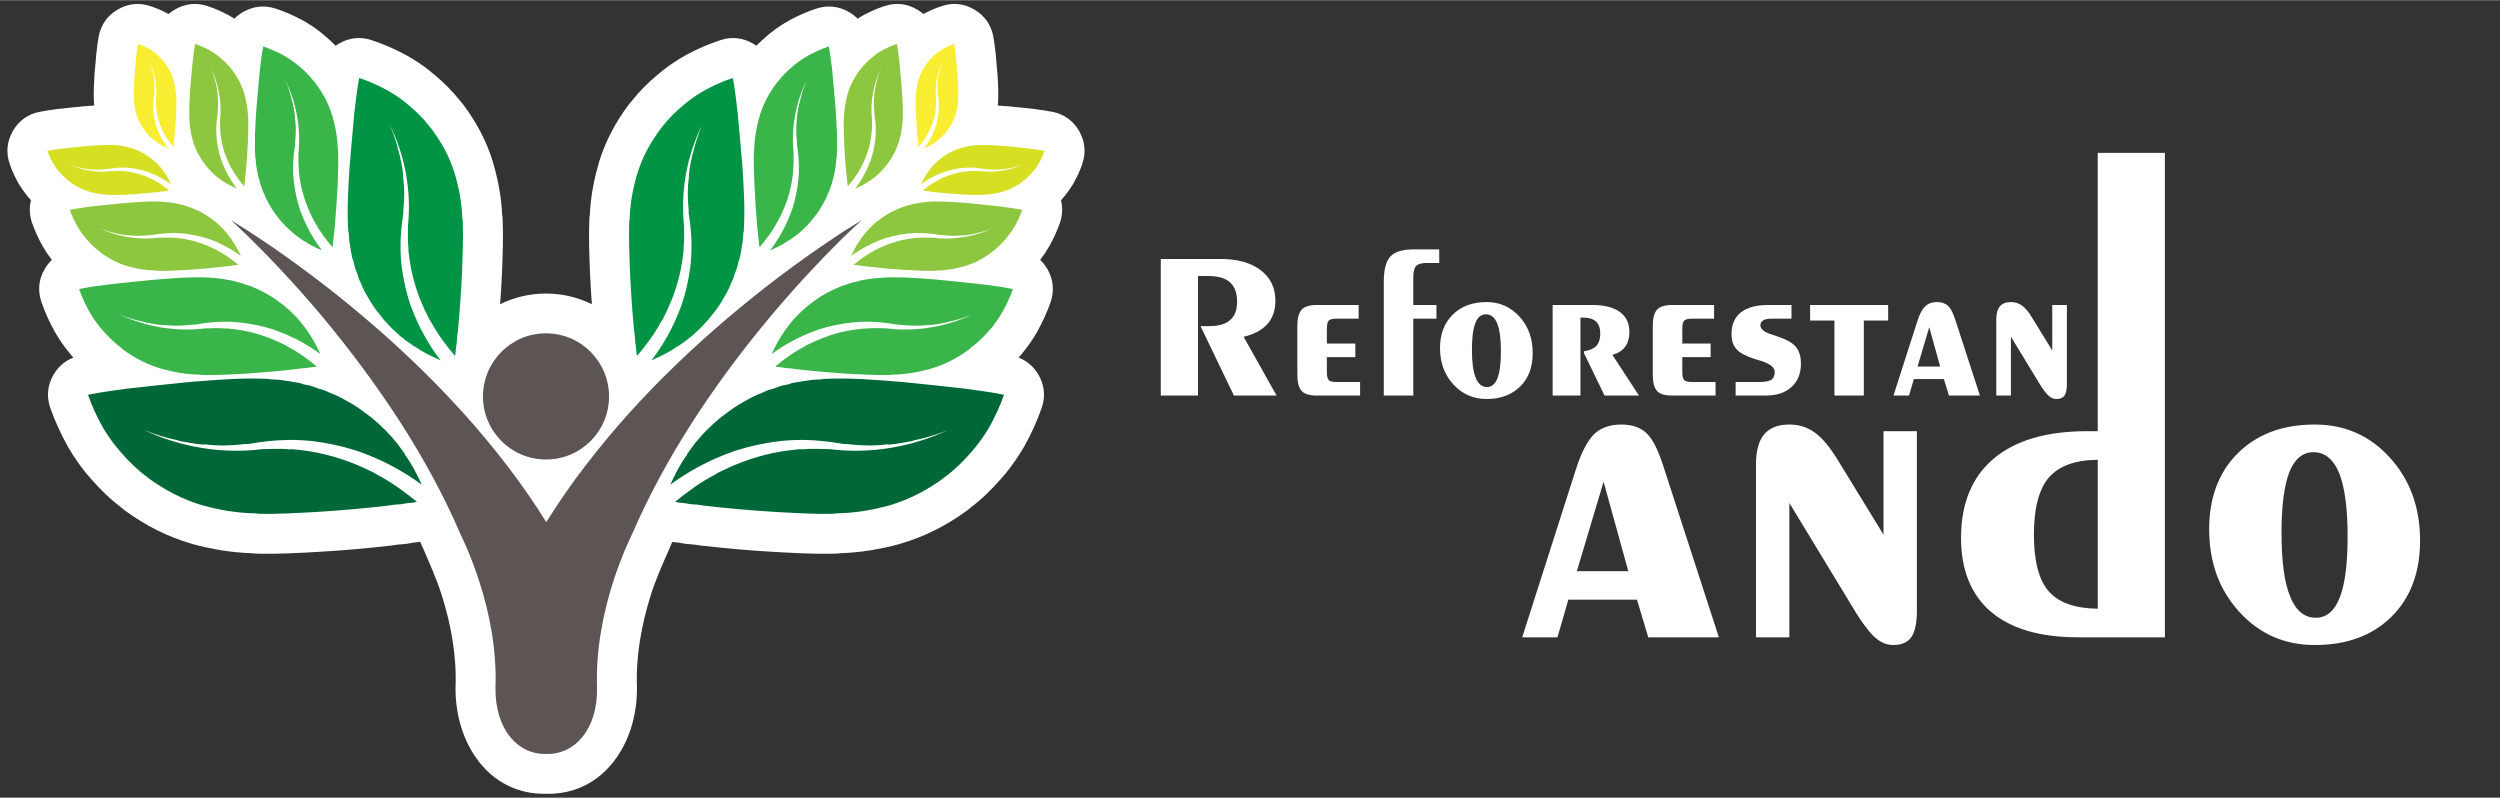
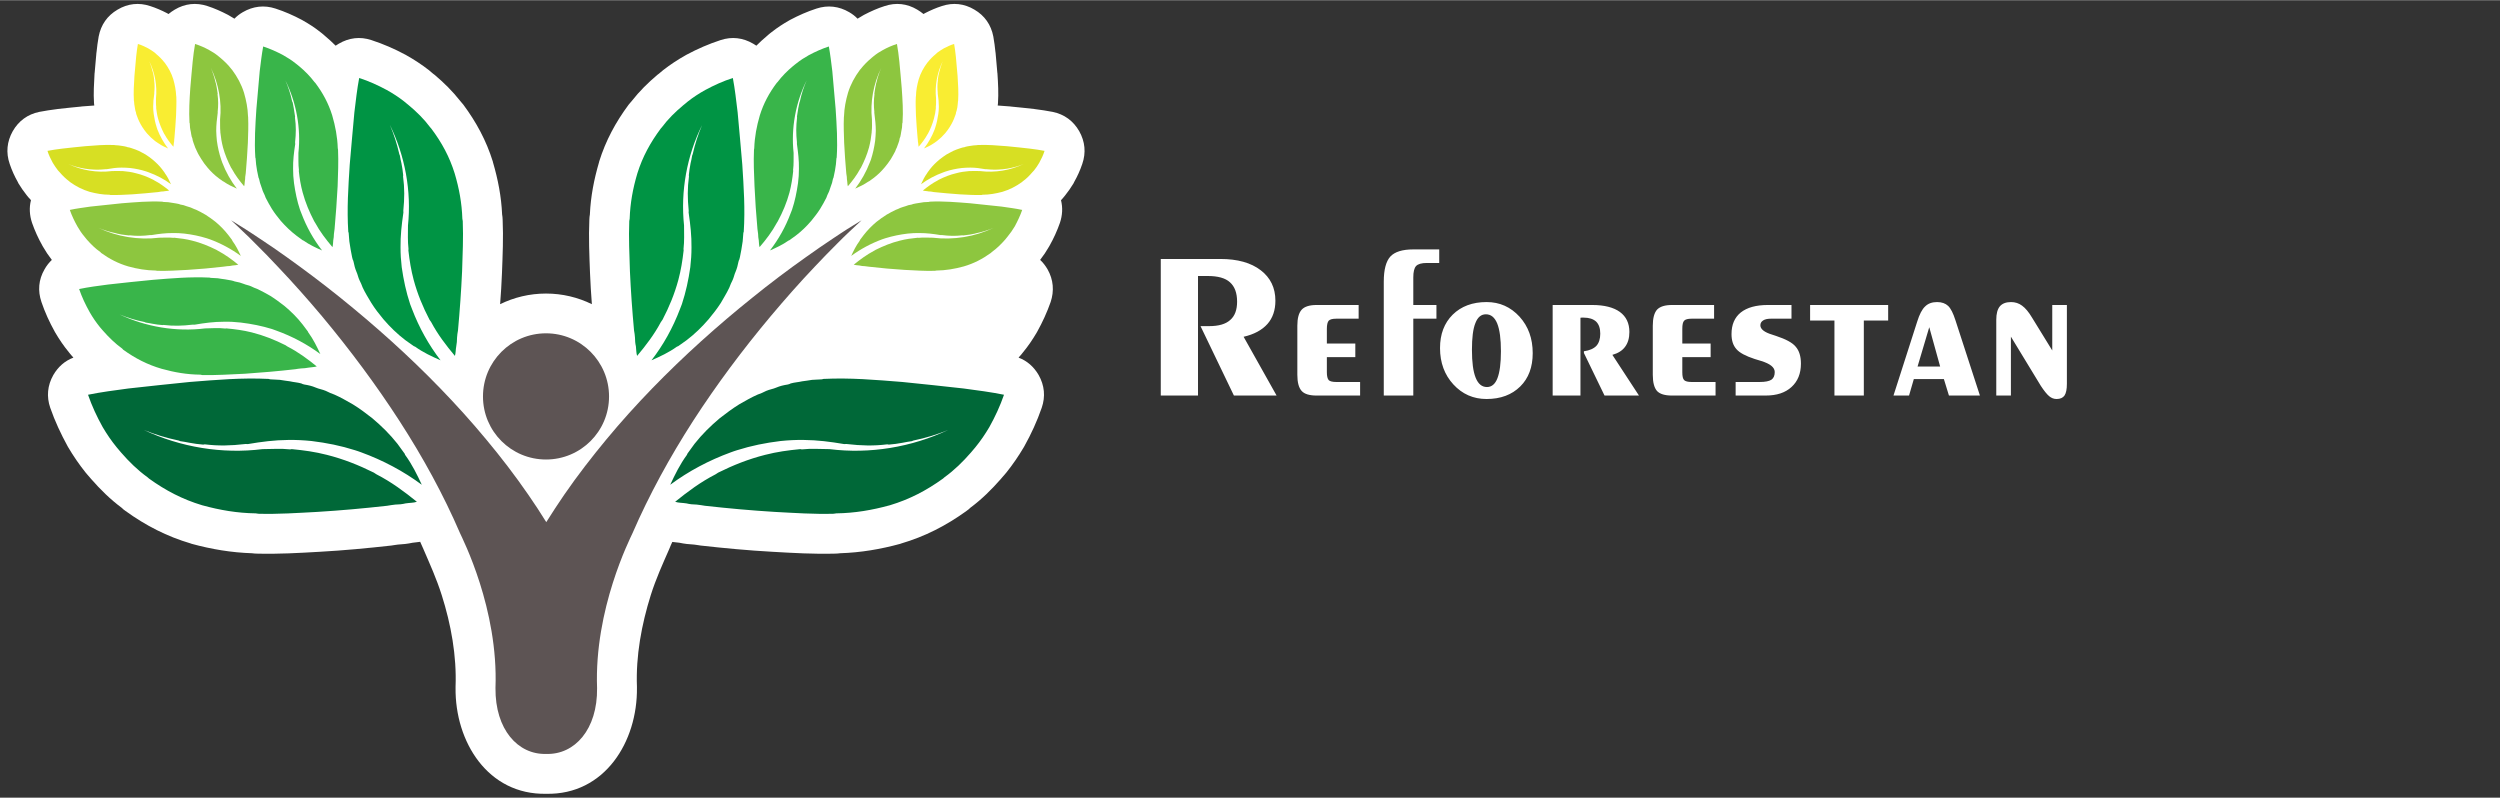
<svg xmlns="http://www.w3.org/2000/svg" xml:space="preserve" width="188px" height="60px" version="1.1" style="shape-rendering:geometricPrecision; text-rendering:geometricPrecision; image-rendering:optimizeQuality; fill-rule:evenodd; clip-rule:evenodd" viewBox="0 0 188 59.97">
  <rect x="0" y="0" width="188" height="59.97" fill="#333333" stroke="none" />
  <defs>
    <style type="text/css">
   
    .fil0 {fill:none}
    .fil1 {fill:white}
    .fil8 {fill:#5D5454;fill-rule:nonzero}
    .fil2 {fill:#006838;fill-rule:nonzero}
    .fil3 {fill:#009444;fill-rule:nonzero}
    .fil4 {fill:#39B54A;fill-rule:nonzero}
    .fil5 {fill:#8DC63F;fill-rule:nonzero}
    .fil6 {fill:#D7DF23;fill-rule:nonzero}
    .fil7 {fill:#F9ED32;fill-rule:nonzero}
    .fil9 {fill:white;fill-rule:nonzero}
   
  </style>
  </defs>
  <g id="Capa_x0020_1">
    <g id="_1639678003488">
      <rect class="fil0" x="-0.95" width="188" height="59.97" />
      <g>
        <g>
          <path class="fil1" d="M7.09 7.92c-0.01,-0.05 -0.01,-0.11 -0.02,-0.17 -0.05,-0.76 0,-1.48 0.04,-2.24 0.01,-0.02 0.01,-0.04 0.01,-0.07 0.04,-0.49 0.08,-0.98 0.13,-1.48 0,-0.02 0,-0.04 0.01,-0.06 0.04,-0.39 0.09,-0.78 0.16,-1.17 0.17,-0.88 0.65,-1.57 1.42,-2.02 0.77,-0.46 1.61,-0.55 2.45,-0.27 0.44,0.14 0.85,0.32 1.26,0.53 0.02,0.01 0.04,0.03 0.07,0.04 0.02,0.01 0.03,0.02 0.05,0.03 0.15,-0.12 0.3,-0.23 0.47,-0.33 0.77,-0.46 1.61,-0.55 2.46,-0.27 0.53,0.17 1.04,0.4 1.54,0.66 0.03,0.01 0.05,0.02 0.07,0.04 0.14,0.08 0.28,0.16 0.42,0.25 0.18,-0.19 0.39,-0.35 0.63,-0.49 0.77,-0.45 1.61,-0.55 2.46,-0.27 0.68,0.22 1.34,0.51 1.98,0.85 0.02,0.01 0.04,0.02 0.07,0.04 0.46,0.26 0.9,0.54 1.31,0.87 0.09,0.06 0.16,0.13 0.25,0.2 0.03,0.02 0.06,0.05 0.09,0.08 0.29,0.24 0.56,0.49 0.82,0.75 0.08,-0.05 0.16,-0.1 0.24,-0.15 0.77,-0.45 1.6,-0.55 2.45,-0.27 0.89,0.29 1.74,0.66 2.56,1.1 0.03,0.01 0.05,0.02 0.07,0.04 0.59,0.33 1.15,0.7 1.68,1.11 0.11,0.09 0.21,0.18 0.32,0.27 0.04,0.03 0.08,0.06 0.12,0.09 0.71,0.6 1.36,1.24 1.93,1.97 0.08,0.09 0.15,0.17 0.23,0.27 0.98,1.32 1.73,2.71 2.22,4.28 0,0.02 0.01,0.03 0.01,0.05 0.38,1.3 0.63,2.58 0.69,3.93 0.02,0.13 0.04,0.26 0.04,0.4 0.06,1.33 0,2.66 -0.05,4 -0.03,0.78 -0.08,1.57 -0.14,2.35 1.04,-0.51 2.21,-0.8 3.45,-0.8 1.24,0 2.41,0.29 3.45,0.8 -0.06,-0.78 -0.11,-1.57 -0.14,-2.35 -0.05,-1.34 -0.11,-2.67 -0.05,-4 0,-0.14 0.02,-0.27 0.04,-0.4 0.06,-1.35 0.31,-2.63 0.69,-3.93 0,-0.02 0.01,-0.03 0.01,-0.05 0.49,-1.57 1.24,-2.96 2.22,-4.28 0.08,-0.1 0.15,-0.18 0.23,-0.27 0.57,-0.73 1.22,-1.37 1.93,-1.97 0.04,-0.03 0.08,-0.06 0.12,-0.09 0.11,-0.09 0.21,-0.18 0.32,-0.27 0.53,-0.41 1.09,-0.78 1.68,-1.11 0.02,-0.02 0.04,-0.03 0.07,-0.04 0.82,-0.44 1.67,-0.81 2.56,-1.1 0.85,-0.28 1.68,-0.18 2.45,0.27 0.08,0.05 0.16,0.1 0.24,0.15 0.26,-0.26 0.53,-0.51 0.82,-0.75 0.03,-0.03 0.06,-0.06 0.09,-0.08 0.09,-0.07 0.16,-0.14 0.25,-0.2 0.42,-0.33 0.85,-0.61 1.31,-0.87 0.03,-0.02 0.05,-0.03 0.07,-0.04 0.64,-0.34 1.3,-0.63 1.98,-0.85 0.85,-0.28 1.69,-0.18 2.46,0.27 0.24,0.14 0.45,0.3 0.63,0.49 0.14,-0.09 0.28,-0.17 0.42,-0.25 0.03,-0.02 0.04,-0.03 0.07,-0.04 0.5,-0.26 1.01,-0.49 1.55,-0.66 0.84,-0.28 1.68,-0.19 2.45,0.27 0.17,0.1 0.32,0.21 0.47,0.33 0.02,-0.01 0.03,-0.02 0.05,-0.03 0.03,-0.01 0.05,-0.03 0.07,-0.04 0.41,-0.21 0.82,-0.39 1.26,-0.53 0.84,-0.28 1.68,-0.19 2.45,0.27 0.77,0.45 1.25,1.14 1.42,2.02 0.07,0.39 0.12,0.78 0.16,1.17 0.01,0.02 0.01,0.04 0.01,0.06 0.05,0.5 0.09,0.99 0.13,1.48 0,0.03 0,0.05 0.01,0.07 0.05,0.76 0.09,1.48 0.04,2.24 -0.01,0.06 -0.01,0.12 -0.02,0.17 0.31,0.02 0.63,0.04 0.94,0.07 0.02,0 0.04,0 0.07,0.01 0.57,0.06 1.15,0.11 1.73,0.18 0.02,0 0.04,0 0.06,0.01 0.45,0.06 0.89,0.12 1.34,0.21 0.87,0.18 1.55,0.68 1.99,1.45 0.44,0.78 0.52,1.62 0.23,2.46 -0.16,0.48 -0.37,0.94 -0.62,1.38 -0.01,0.02 -0.02,0.04 -0.03,0.07 -0.19,0.32 -0.41,0.63 -0.64,0.92 -0.05,0.06 -0.09,0.11 -0.14,0.17 -0.02,0.02 -0.04,0.05 -0.06,0.07 -0.04,0.04 -0.08,0.08 -0.11,0.12 0.14,0.56 0.11,1.13 -0.08,1.7 -0.21,0.6 -0.47,1.17 -0.78,1.72 -0.01,0.03 -0.02,0.05 -0.04,0.07 -0.2,0.35 -0.42,0.68 -0.67,1 0.22,0.2 0.4,0.44 0.56,0.71 0.44,0.78 0.51,1.62 0.23,2.46 -0.27,0.77 -0.61,1.51 -1.01,2.23 -0.01,0.02 -0.02,0.04 -0.04,0.07 -0.3,0.51 -0.63,1 -1.01,1.46 -0.07,0.1 -0.15,0.18 -0.23,0.28 -0.03,0.03 -0.06,0.07 -0.09,0.1 -0.01,0.01 -0.02,0.03 -0.03,0.04 0.64,0.24 1.15,0.69 1.51,1.31 0.44,0.78 0.52,1.62 0.23,2.46 -0.35,1.01 -0.79,1.97 -1.31,2.9 -0.01,0.03 -0.03,0.05 -0.04,0.07 -0.39,0.66 -0.82,1.29 -1.3,1.89 -0.1,0.13 -0.21,0.24 -0.31,0.36 -0.04,0.05 -0.07,0.09 -0.11,0.13 -0.7,0.8 -1.45,1.54 -2.3,2.17 -0.09,0.09 -0.18,0.17 -0.29,0.24 -1.52,1.1 -3.12,1.92 -4.92,2.45 -0.02,0.01 -0.03,0.01 -0.05,0.02 -1.5,0.41 -2.98,0.66 -4.53,0.71 -0.15,0.02 -0.29,0.03 -0.44,0.03 -1.56,0.04 -3.11,-0.05 -4.66,-0.14 -1.81,-0.1 -3.61,-0.27 -5.4,-0.47 -0.07,-0.01 -0.13,-0.02 -0.19,-0.03 -0.09,-0.01 -0.19,-0.03 -0.28,-0.04 -0.38,-0.02 -0.75,-0.06 -1.12,-0.14 -0.19,-0.02 -0.36,-0.04 -0.53,-0.06 -0.08,0.17 -0.16,0.35 -0.23,0.53 -0.52,1.19 -0.99,2.21 -1.39,3.47 -0.69,2.2 -1.13,4.57 -1.04,6.89 0,0.02 0,0.04 0,0.07 0.05,4.07 -2.43,8.07 -6.82,7.98 -4.39,0.09 -6.87,-3.91 -6.82,-7.98 0,-0.03 0,-0.05 0,-0.07 0.09,-2.32 -0.34,-4.69 -1.04,-6.89 -0.4,-1.26 -0.87,-2.28 -1.38,-3.47 -0.08,-0.18 -0.16,-0.36 -0.24,-0.54 -0.18,0.03 -0.36,0.04 -0.57,0.07 -0.37,0.08 -0.74,0.12 -1.12,0.14 -0.09,0.01 -0.19,0.03 -0.28,0.04 -0.06,0.01 -0.12,0.02 -0.19,0.03 -1.79,0.2 -3.59,0.37 -5.39,0.47 -1.56,0.09 -3.11,0.18 -4.67,0.14 -0.15,0 -0.29,-0.01 -0.43,-0.03 -1.55,-0.05 -3.04,-0.3 -4.54,-0.71 -0.02,-0.01 -0.03,-0.01 -0.05,-0.02 -1.8,-0.53 -3.4,-1.35 -4.92,-2.45 -0.11,-0.07 -0.2,-0.15 -0.29,-0.24 -0.85,-0.63 -1.6,-1.37 -2.3,-2.17 -0.04,-0.04 -0.07,-0.08 -0.11,-0.13 -0.1,-0.12 -0.21,-0.23 -0.31,-0.36 -0.48,-0.6 -0.91,-1.23 -1.3,-1.89 -0.01,-0.02 -0.02,-0.04 -0.04,-0.07 -0.51,-0.93 -0.96,-1.89 -1.31,-2.9 -0.29,-0.84 -0.21,-1.68 0.23,-2.46 0.36,-0.62 0.87,-1.07 1.51,-1.31 -0.01,-0.01 -0.02,-0.03 -0.03,-0.04 -0.03,-0.03 -0.06,-0.07 -0.09,-0.1 -0.08,-0.1 -0.16,-0.18 -0.23,-0.28 -0.38,-0.46 -0.71,-0.95 -1.01,-1.46 -0.02,-0.03 -0.03,-0.05 -0.04,-0.07 -0.4,-0.72 -0.74,-1.46 -1,-2.23 -0.29,-0.85 -0.22,-1.68 0.23,-2.46 0.15,-0.27 0.34,-0.51 0.55,-0.71 -0.25,-0.32 -0.47,-0.65 -0.67,-1 -0.02,-0.02 -0.03,-0.04 -0.04,-0.07 -0.31,-0.55 -0.57,-1.12 -0.78,-1.72 -0.19,-0.57 -0.22,-1.15 -0.08,-1.7 -0.03,-0.04 -0.07,-0.08 -0.1,-0.12 -0.03,-0.02 -0.05,-0.05 -0.07,-0.07 -0.04,-0.06 -0.09,-0.11 -0.14,-0.17 -0.23,-0.29 -0.45,-0.6 -0.64,-0.92 -0.01,-0.03 -0.02,-0.05 -0.03,-0.07 -0.25,-0.44 -0.46,-0.9 -0.62,-1.38 -0.29,-0.84 -0.21,-1.68 0.23,-2.46 0.44,-0.77 1.12,-1.27 1.99,-1.45 0.45,-0.09 0.89,-0.15 1.34,-0.21 0.02,-0.01 0.04,-0.01 0.06,-0.01 0.58,-0.07 1.16,-0.12 1.74,-0.18 0.02,-0.01 0.04,-0.01 0.06,-0.01 0.32,-0.03 0.63,-0.05 0.94,-0.07z" />
          <g>
            <path class="fil2" d="M9.11 34.02c-0.1,-0.13 -0.23,-0.26 -0.33,-0.39 -0.41,-0.5 -0.74,-0.99 -1.06,-1.53 -0.44,-0.79 -0.81,-1.59 -1.1,-2.43 0.99,-0.2 1.97,-0.33 3.03,-0.47 1.59,-0.18 3.04,-0.33 4.61,-0.49 2.04,-0.16 3.91,-0.33 5.95,-0.23 0.03,0 0.06,0.03 0.1,0.03 0.24,0.01 0.49,0.03 0.74,0.04 0.25,0.05 0.5,0.07 0.75,0.11 0.3,0.07 0.58,0.08 0.86,0.16 0.07,0.03 0.13,0.07 0.22,0.08 0.31,0.05 0.58,0.11 0.86,0.23 0.25,0.11 0.51,0.14 0.76,0.25 0.22,0.12 0.44,0.2 0.65,0.28 0.48,0.21 0.92,0.47 1.38,0.73 0.54,0.33 0.98,0.67 1.47,1.05 0.7,0.59 1.32,1.2 1.89,1.92 0.18,0.25 0.35,0.48 0.53,0.73 0.04,0.03 0.02,0.08 0.05,0.11 0.52,0.71 0.89,1.47 1.25,2.24 -1.39,-1.03 -2.92,-1.84 -4.56,-2.44 -0.15,-0.05 -0.32,-0.12 -0.47,-0.16 -1.07,-0.34 -2.12,-0.55 -3.26,-0.69 -0.6,-0.06 -1.16,-0.09 -1.76,-0.08 -1.03,0.01 -1.97,0.13 -3.03,0.31 -0.08,0.01 -0.15,-0.02 -0.23,0 -1.04,0.12 -1.98,0.15 -3.01,0.02 -0.04,0 -0.09,0.02 -0.12,0.02 -0.36,-0.03 -0.68,-0.07 -1.04,-0.14 -0.25,-0.05 -0.47,-0.09 -0.7,-0.12 -0.05,-0.02 -0.07,-0.04 -0.12,-0.05 -0.92,-0.19 -1.75,-0.45 -2.6,-0.79 2.76,1.3 5.89,1.82 8.92,1.44 0.69,0 1.37,-0.06 2.08,0.02 0.04,0 0.09,-0.02 0.12,-0.02 0.93,0.09 1.74,0.2 2.64,0.43 1.26,0.32 2.39,0.77 3.54,1.34 0.06,0.03 0.13,0.1 0.2,0.13 1.11,0.57 2.08,1.29 3.03,2.06 -0.28,0.09 -0.53,0.07 -0.85,0.12 -0.24,0.06 -0.51,0.09 -0.77,0.09 -0.22,0.02 -0.42,0.06 -0.62,0.09 -1.8,0.2 -3.45,0.35 -5.24,0.46 -1.52,0.08 -2.93,0.18 -4.44,0.14 -0.06,0 -0.13,-0.03 -0.2,-0.03 -1.39,-0.02 -2.68,-0.24 -4.03,-0.61 -1.47,-0.44 -2.75,-1.11 -4,-2.01 -0.04,-0.03 -0.07,-0.06 -0.1,-0.09 -0.75,-0.54 -1.39,-1.17 -1.99,-1.86l0 0z" />
            <path class="fil3" d="M30.74 7.9c-0.11,-0.08 -0.22,-0.19 -0.34,-0.28 -0.42,-0.33 -0.85,-0.61 -1.32,-0.87 -0.67,-0.36 -1.35,-0.67 -2.07,-0.9 -0.16,0.85 -0.25,1.68 -0.36,2.58 -0.13,1.35 -0.23,2.59 -0.35,3.93 -0.11,1.73 -0.22,3.32 -0.11,5.05 0,0.03 0.03,0.06 0.03,0.09 0.02,0.21 0.03,0.42 0.05,0.63 0.04,0.21 0.06,0.42 0.1,0.63 0.06,0.26 0.08,0.49 0.15,0.73 0.03,0.06 0.06,0.12 0.07,0.19 0.05,0.26 0.11,0.49 0.21,0.73 0.1,0.21 0.13,0.43 0.23,0.64 0.1,0.18 0.17,0.37 0.24,0.55 0.19,0.41 0.42,0.77 0.65,1.16 0.28,0.45 0.58,0.83 0.91,1.23 0.51,0.59 1.03,1.1 1.66,1.58 0.21,0.15 0.41,0.29 0.62,0.44 0.03,0.03 0.07,0.02 0.1,0.04 0.61,0.44 1.26,0.74 1.92,1.03 -0.89,-1.16 -1.61,-2.45 -2.14,-3.84 -0.05,-0.12 -0.1,-0.27 -0.15,-0.39 -0.3,-0.91 -0.49,-1.8 -0.63,-2.77 -0.06,-0.51 -0.09,-0.98 -0.09,-1.49 -0.01,-0.87 0.08,-1.68 0.21,-2.58 0.02,-0.07 -0.01,-0.12 0,-0.19 0.09,-0.89 0.1,-1.69 -0.02,-2.57 0,-0.02 0.01,-0.07 0.01,-0.09 -0.03,-0.31 -0.07,-0.58 -0.13,-0.89 -0.05,-0.21 -0.09,-0.39 -0.12,-0.59 -0.01,-0.04 -0.03,-0.06 -0.04,-0.1 -0.18,-0.79 -0.41,-1.49 -0.71,-2.2 1.14,2.32 1.63,4.98 1.36,7.56 0,0.59 -0.03,1.17 0.04,1.77 0,0.03 -0.01,0.07 -0.01,0.1 0.09,0.79 0.2,1.48 0.4,2.23 0.29,1.07 0.69,2.03 1.19,2.99 0.03,0.06 0.09,0.11 0.12,0.17 0.5,0.94 1.12,1.75 1.79,2.55 0.07,-0.24 0.05,-0.45 0.1,-0.72 0.04,-0.21 0.06,-0.44 0.06,-0.66 0.01,-0.19 0.04,-0.36 0.07,-0.53 0.14,-1.53 0.24,-2.94 0.31,-4.46 0.04,-1.3 0.1,-2.49 0.05,-3.77 0,-0.06 -0.03,-0.12 -0.03,-0.17 -0.04,-1.18 -0.24,-2.28 -0.58,-3.42 -0.39,-1.25 -0.97,-2.32 -1.76,-3.37 -0.03,-0.03 -0.06,-0.06 -0.08,-0.09 -0.47,-0.63 -1.01,-1.16 -1.61,-1.66l0 0z" />
            <path class="fil4" d="M7.75 24.86c-0.07,-0.09 -0.17,-0.19 -0.24,-0.28 -0.29,-0.36 -0.53,-0.71 -0.76,-1.11 -0.32,-0.57 -0.59,-1.14 -0.8,-1.75 0.72,-0.15 1.43,-0.24 2.19,-0.34 1.15,-0.13 2.2,-0.24 3.34,-0.35 1.47,-0.12 2.82,-0.24 4.29,-0.17 0.02,0 0.05,0.02 0.07,0.02 0.18,0.01 0.36,0.02 0.54,0.03 0.18,0.04 0.36,0.05 0.54,0.08 0.21,0.05 0.42,0.06 0.62,0.12 0.05,0.02 0.1,0.04 0.16,0.05 0.23,0.04 0.42,0.09 0.62,0.17 0.18,0.08 0.37,0.1 0.55,0.18 0.16,0.09 0.32,0.14 0.47,0.2 0.35,0.16 0.66,0.34 1,0.53 0.38,0.24 0.71,0.49 1.06,0.76 0.51,0.43 0.95,0.86 1.36,1.39 0.14,0.18 0.26,0.34 0.39,0.52 0.02,0.02 0.01,0.06 0.04,0.08 0.37,0.51 0.64,1.06 0.9,1.62 -1,-0.74 -2.11,-1.33 -3.3,-1.76 -0.11,-0.04 -0.22,-0.08 -0.33,-0.12 -0.78,-0.24 -1.54,-0.39 -2.36,-0.49 -0.44,-0.05 -0.84,-0.07 -1.27,-0.06 -0.74,0 -1.43,0.09 -2.19,0.22 -0.06,0.01 -0.11,-0.01 -0.17,0 -0.75,0.09 -1.43,0.11 -2.18,0.02 -0.02,0 -0.06,0.01 -0.08,0.01 -0.26,-0.02 -0.49,-0.05 -0.75,-0.1 -0.18,-0.03 -0.34,-0.07 -0.51,-0.09 -0.03,-0.01 -0.04,-0.02 -0.08,-0.04 -0.67,-0.13 -1.27,-0.32 -1.88,-0.57 1.99,0.94 4.25,1.32 6.44,1.05 0.5,-0.01 0.99,-0.05 1.51,0.01 0.02,0 0.06,-0.01 0.08,-0.01 0.67,0.06 1.26,0.14 1.91,0.3 0.91,0.23 1.73,0.56 2.55,0.97 0.05,0.03 0.1,0.08 0.15,0.1 0.8,0.41 1.5,0.93 2.19,1.49 -0.2,0.06 -0.38,0.05 -0.61,0.09 -0.18,0.03 -0.37,0.06 -0.56,0.06 -0.16,0.01 -0.3,0.04 -0.44,0.06 -1.31,0.15 -2.5,0.25 -3.79,0.34 -1.1,0.05 -2.12,0.12 -3.21,0.1 -0.05,0 -0.1,-0.03 -0.14,-0.03 -1.01,-0.01 -1.94,-0.17 -2.91,-0.44 -1.07,-0.31 -2,-0.79 -2.9,-1.44 -0.02,-0.03 -0.05,-0.05 -0.07,-0.08 -0.54,-0.39 -1,-0.84 -1.44,-1.34l0 0z" />
            <path class="fil4" d="M22.49 4.96c-0.08,-0.06 -0.16,-0.14 -0.25,-0.2 -0.3,-0.24 -0.61,-0.44 -0.95,-0.63 -0.49,-0.26 -0.98,-0.48 -1.5,-0.65 -0.11,0.61 -0.18,1.21 -0.26,1.86 -0.09,0.98 -0.16,1.87 -0.25,2.84 -0.08,1.25 -0.16,2.4 -0.08,3.65 0,0.02 0.02,0.04 0.02,0.06 0.02,0.16 0.03,0.31 0.04,0.46 0.03,0.15 0.04,0.3 0.07,0.46 0.05,0.18 0.06,0.35 0.11,0.53 0.02,0.04 0.04,0.08 0.05,0.13 0.04,0.19 0.08,0.35 0.15,0.52 0.07,0.16 0.09,0.32 0.17,0.47 0.07,0.13 0.12,0.26 0.17,0.4 0.14,0.29 0.3,0.55 0.47,0.84 0.2,0.32 0.42,0.59 0.66,0.89 0.37,0.42 0.75,0.79 1.2,1.13 0.15,0.11 0.29,0.22 0.45,0.33 0.02,0.02 0.05,0.01 0.07,0.03 0.44,0.31 0.91,0.53 1.39,0.74 -0.65,-0.84 -1.17,-1.77 -1.55,-2.78 -0.03,-0.09 -0.08,-0.19 -0.11,-0.28 -0.22,-0.66 -0.35,-1.3 -0.45,-2 -0.05,-0.37 -0.07,-0.71 -0.07,-1.08 -0.01,-0.63 0.06,-1.21 0.16,-1.86 0.01,-0.05 -0.02,-0.09 -0.01,-0.14 0.07,-0.64 0.08,-1.22 -0.01,-1.85 0,-0.02 0.01,-0.05 0.01,-0.07 -0.03,-0.23 -0.06,-0.42 -0.1,-0.64 -0.03,-0.16 -0.06,-0.29 -0.08,-0.43 -0.02,-0.03 -0.03,-0.04 -0.04,-0.07 -0.12,-0.57 -0.29,-1.08 -0.51,-1.59 0.83,1.68 1.18,3.6 0.98,5.46 0.01,0.43 -0.02,0.84 0.04,1.28 0,0.02 -0.01,0.05 -0.01,0.07 0.06,0.57 0.14,1.07 0.29,1.62 0.21,0.77 0.5,1.46 0.86,2.15 0.02,0.05 0.06,0.09 0.08,0.13 0.36,0.67 0.82,1.26 1.3,1.83 0.05,-0.17 0.04,-0.32 0.06,-0.51 0.03,-0.16 0.05,-0.32 0.05,-0.48 0.01,-0.13 0.03,-0.26 0.05,-0.38 0.1,-1.11 0.17,-2.13 0.23,-3.22 0.03,-0.94 0.07,-1.8 0.03,-2.73 0,-0.04 -0.02,-0.08 -0.02,-0.12 -0.03,-0.86 -0.18,-1.65 -0.42,-2.47 -0.28,-0.9 -0.7,-1.68 -1.27,-2.44 -0.02,-0.02 -0.04,-0.04 -0.06,-0.06 -0.34,-0.45 -0.73,-0.84 -1.16,-1.2l0 0z" />
            <path class="fil5" d="M6.53 18c-0.05,-0.07 -0.12,-0.14 -0.17,-0.21 -0.21,-0.25 -0.38,-0.5 -0.54,-0.78 -0.23,-0.41 -0.42,-0.81 -0.57,-1.24 0.51,-0.11 1.01,-0.17 1.55,-0.25 0.82,-0.09 1.56,-0.16 2.37,-0.25 1.04,-0.08 2,-0.17 3.04,-0.12 0.02,0 0.04,0.02 0.06,0.02 0.12,0.01 0.25,0.01 0.38,0.02 0.12,0.03 0.25,0.03 0.38,0.06 0.15,0.03 0.3,0.04 0.44,0.08 0.03,0.02 0.07,0.03 0.11,0.04 0.16,0.02 0.3,0.06 0.44,0.12 0.13,0.05 0.27,0.07 0.39,0.13 0.12,0.06 0.23,0.1 0.34,0.14 0.24,0.11 0.47,0.24 0.7,0.37 0.28,0.17 0.51,0.35 0.76,0.54 0.36,0.3 0.67,0.62 0.96,0.99 0.1,0.12 0.18,0.24 0.28,0.37 0.02,0.01 0.01,0.04 0.02,0.06 0.27,0.36 0.46,0.75 0.64,1.14 -0.71,-0.52 -1.49,-0.94 -2.33,-1.25 -0.08,-0.02 -0.17,-0.06 -0.24,-0.08 -0.55,-0.17 -1.09,-0.28 -1.68,-0.35 -0.3,-0.03 -0.59,-0.05 -0.9,-0.04 -0.52,0 -1.01,0.06 -1.55,0.15 -0.04,0.01 -0.07,0 -0.12,0 -0.53,0.07 -1.01,0.08 -1.54,0.02 -0.02,0 -0.04,0.01 -0.06,0.01 -0.19,-0.02 -0.35,-0.04 -0.54,-0.07 -0.12,-0.03 -0.23,-0.05 -0.35,-0.07 -0.03,-0.01 -0.04,-0.02 -0.06,-0.02 -0.48,-0.1 -0.9,-0.23 -1.34,-0.41 1.42,0.67 3.02,0.93 4.57,0.74 0.36,0 0.71,-0.03 1.07,0.01 0.02,0 0.05,-0.01 0.06,-0.01 0.48,0.05 0.89,0.1 1.35,0.22 0.65,0.16 1.23,0.4 1.82,0.69 0.03,0.01 0.07,0.05 0.1,0.06 0.57,0.3 1.07,0.67 1.55,1.06 -0.14,0.04 -0.27,0.04 -0.43,0.06 -0.13,0.03 -0.26,0.05 -0.4,0.05 -0.11,0.01 -0.21,0.03 -0.31,0.04 -0.92,0.11 -1.77,0.18 -2.69,0.24 -0.78,0.04 -1.5,0.09 -2.27,0.07 -0.04,0 -0.07,-0.02 -0.1,-0.02 -0.72,-0.01 -1.38,-0.12 -2.07,-0.31 -0.76,-0.22 -1.41,-0.56 -2.05,-1.02 -0.02,-0.02 -0.04,-0.04 -0.05,-0.06 -0.39,-0.27 -0.71,-0.59 -1.02,-0.94l0 0z" />
            <path class="fil5" d="M16.58 4.34c-0.05,-0.04 -0.11,-0.1 -0.17,-0.14 -0.22,-0.18 -0.44,-0.32 -0.68,-0.45 -0.34,-0.19 -0.69,-0.34 -1.06,-0.46 -0.08,0.43 -0.13,0.86 -0.18,1.32 -0.07,0.69 -0.12,1.33 -0.18,2.01 -0.06,0.89 -0.11,1.71 -0.06,2.59 0,0.02 0.02,0.03 0.02,0.05 0.01,0.1 0.01,0.21 0.02,0.32 0.02,0.11 0.03,0.22 0.06,0.32 0.03,0.13 0.03,0.26 0.07,0.38 0.02,0.03 0.03,0.06 0.04,0.09 0.02,0.14 0.05,0.25 0.1,0.38 0.05,0.1 0.07,0.22 0.12,0.33 0.05,0.09 0.09,0.18 0.13,0.28 0.09,0.21 0.21,0.39 0.33,0.59 0.14,0.23 0.29,0.43 0.46,0.63 0.26,0.31 0.53,0.57 0.85,0.81 0.11,0.08 0.21,0.15 0.32,0.23 0.02,0.01 0.04,0.01 0.05,0.02 0.31,0.22 0.65,0.38 0.99,0.53 -0.46,-0.6 -0.83,-1.26 -1.1,-1.97 -0.02,-0.07 -0.05,-0.14 -0.07,-0.2 -0.16,-0.47 -0.26,-0.92 -0.33,-1.42 -0.03,-0.26 -0.04,-0.5 -0.05,-0.76 0,-0.45 0.05,-0.86 0.11,-1.33 0.01,-0.03 0,-0.06 0,-0.1 0.05,-0.45 0.05,-0.86 -0.01,-1.31 0,-0.01 0.01,-0.03 0.01,-0.05 -0.02,-0.16 -0.04,-0.3 -0.07,-0.45 -0.02,-0.11 -0.04,-0.2 -0.06,-0.31 -0.01,-0.02 -0.01,-0.02 -0.02,-0.05 -0.09,-0.4 -0.21,-0.76 -0.36,-1.13 0.58,1.2 0.83,2.56 0.69,3.88 0.01,0.3 -0.01,0.6 0.02,0.91 0,0.01 0,0.03 0,0.05 0.04,0.4 0.1,0.75 0.2,1.14 0.15,0.55 0.36,1.04 0.61,1.53 0.02,0.03 0.05,0.06 0.06,0.09 0.26,0.48 0.58,0.9 0.92,1.3 0.04,-0.12 0.03,-0.23 0.05,-0.36 0.02,-0.11 0.03,-0.23 0.03,-0.34 0.01,-0.1 0.02,-0.18 0.04,-0.27 0.07,-0.79 0.12,-1.51 0.16,-2.29 0.02,-0.66 0.05,-1.27 0.02,-1.93 0,-0.03 -0.01,-0.06 -0.01,-0.09 -0.02,-0.6 -0.13,-1.16 -0.3,-1.75 -0.2,-0.64 -0.5,-1.19 -0.9,-1.73 -0.01,-0.01 -0.03,-0.03 -0.04,-0.04 -0.24,-0.32 -0.52,-0.59 -0.83,-0.85l0 0z" />
            <path class="fil6" d="M4.49 12.94c-0.04,-0.04 -0.09,-0.09 -0.13,-0.14 -0.14,-0.18 -0.27,-0.37 -0.39,-0.57 -0.16,-0.29 -0.3,-0.58 -0.4,-0.9 0.36,-0.07 0.72,-0.12 1.12,-0.17 0.58,-0.07 1.12,-0.12 1.71,-0.18 0.75,-0.06 1.44,-0.12 2.2,-0.09 0.01,0 0.02,0.01 0.03,0.01 0.09,0.01 0.19,0.01 0.28,0.02 0.09,0.02 0.18,0.02 0.28,0.04 0.11,0.02 0.21,0.03 0.31,0.06 0.03,0.01 0.05,0.02 0.08,0.03 0.12,0.02 0.22,0.04 0.32,0.08 0.1,0.04 0.19,0.06 0.29,0.1 0.08,0.04 0.16,0.07 0.24,0.1 0.18,0.08 0.33,0.18 0.51,0.27 0.2,0.12 0.36,0.25 0.54,0.39 0.26,0.22 0.49,0.44 0.7,0.71 0.07,0.09 0.13,0.18 0.2,0.27 0.01,0.01 0,0.03 0.02,0.04 0.19,0.26 0.33,0.54 0.46,0.83 -0.51,-0.38 -1.08,-0.68 -1.69,-0.9 -0.06,-0.02 -0.12,-0.05 -0.17,-0.06 -0.4,-0.13 -0.79,-0.21 -1.21,-0.26 -0.22,-0.02 -0.43,-0.03 -0.65,-0.03 -0.38,0 -0.73,0.05 -1.12,0.12 -0.03,0 -0.06,-0.01 -0.09,0 -0.38,0.04 -0.73,0.05 -1.12,0.01 -0.01,0 -0.03,0 -0.04,0 -0.13,-0.01 -0.25,-0.03 -0.38,-0.05 -0.1,-0.02 -0.18,-0.03 -0.26,-0.05 -0.02,0 -0.03,-0.01 -0.05,-0.01 -0.34,-0.07 -0.65,-0.17 -0.96,-0.3 1.02,0.49 2.18,0.68 3.3,0.54 0.26,0 0.51,-0.02 0.77,0 0.02,0 0.04,0 0.05,0 0.34,0.03 0.64,0.07 0.97,0.16 0.47,0.11 0.89,0.28 1.31,0.49 0.03,0.02 0.05,0.04 0.08,0.05 0.41,0.21 0.77,0.48 1.12,0.76 -0.1,0.04 -0.2,0.03 -0.31,0.05 -0.09,0.02 -0.19,0.03 -0.29,0.03 -0.08,0.01 -0.15,0.02 -0.23,0.04 -0.66,0.07 -1.28,0.12 -1.94,0.17 -0.56,0.03 -1.08,0.06 -1.64,0.05 -0.03,0 -0.05,-0.02 -0.07,-0.02 -0.52,0 -1,-0.09 -1.5,-0.22 -0.54,-0.16 -1.02,-0.41 -1.48,-0.74 -0.01,-0.01 -0.02,-0.03 -0.04,-0.04 -0.27,-0.2 -0.51,-0.43 -0.73,-0.69l0 0z" />
            <path class="fil7" d="M11.75 4.05c-0.04,-0.03 -0.08,-0.08 -0.12,-0.11 -0.16,-0.12 -0.32,-0.22 -0.49,-0.32 -0.25,-0.13 -0.5,-0.25 -0.77,-0.33 -0.06,0.31 -0.09,0.62 -0.13,0.95 -0.05,0.5 -0.09,0.96 -0.13,1.46 -0.04,0.64 -0.08,1.23 -0.04,1.87 0,0.01 0.01,0.02 0.01,0.03 0.01,0.08 0.01,0.16 0.02,0.23 0.01,0.08 0.02,0.16 0.04,0.24 0.02,0.09 0.02,0.18 0.05,0.27 0.01,0.02 0.02,0.04 0.03,0.07 0.01,0.1 0.03,0.18 0.07,0.27 0.04,0.07 0.05,0.16 0.09,0.24 0.03,0.06 0.06,0.13 0.09,0.2 0.07,0.15 0.15,0.28 0.24,0.43 0.1,0.16 0.21,0.3 0.33,0.45 0.19,0.22 0.39,0.41 0.62,0.59 0.08,0.05 0.15,0.11 0.23,0.16 0.01,0.01 0.03,0.01 0.04,0.02 0.22,0.16 0.46,0.27 0.71,0.38 -0.33,-0.43 -0.6,-0.91 -0.8,-1.42 -0.01,-0.05 -0.03,-0.1 -0.05,-0.15 -0.11,-0.34 -0.18,-0.66 -0.23,-1.02 -0.03,-0.19 -0.04,-0.37 -0.04,-0.56 0,-0.32 0.03,-0.62 0.08,-0.95 0.01,-0.03 0,-0.05 0,-0.07 0.03,-0.33 0.04,-0.63 -0.01,-0.95 0,-0.01 0.01,-0.03 0.01,-0.04 -0.01,-0.11 -0.03,-0.21 -0.05,-0.33 -0.02,-0.07 -0.03,-0.14 -0.04,-0.21 -0.01,-0.02 -0.02,-0.02 -0.02,-0.04 -0.07,-0.29 -0.15,-0.55 -0.26,-0.82 0.42,0.87 0.6,1.85 0.5,2.8 0,0.22 -0.01,0.44 0.02,0.66 0,0.01 -0.01,0.03 -0.01,0.04 0.04,0.29 0.07,0.54 0.15,0.82 0.11,0.4 0.26,0.75 0.44,1.11 0.01,0.02 0.03,0.04 0.04,0.06 0.19,0.35 0.42,0.65 0.67,0.94 0.02,-0.09 0.02,-0.16 0.03,-0.26 0.02,-0.08 0.03,-0.16 0.03,-0.25 0,-0.07 0.01,-0.13 0.02,-0.19 0.05,-0.57 0.09,-1.09 0.12,-1.65 0.01,-0.48 0.04,-0.93 0.02,-1.4 0,-0.02 -0.01,-0.04 -0.01,-0.06 -0.02,-0.44 -0.1,-0.85 -0.22,-1.27 -0.14,-0.46 -0.36,-0.86 -0.65,-1.25 -0.01,-0.01 -0.02,-0.02 -0.03,-0.03 -0.18,-0.23 -0.38,-0.43 -0.6,-0.61l0 0z" />
            <path class="fil2" d="M73.01 34.02c0.1,-0.13 0.23,-0.26 0.33,-0.39 0.41,-0.5 0.74,-0.99 1.06,-1.53 0.44,-0.79 0.81,-1.59 1.1,-2.43 -0.99,-0.2 -1.97,-0.33 -3.03,-0.47 -1.59,-0.18 -3.04,-0.33 -4.61,-0.49 -2.04,-0.16 -3.91,-0.33 -5.95,-0.23 -0.03,0 -0.06,0.03 -0.09,0.03 -0.25,0.01 -0.5,0.03 -0.75,0.04 -0.25,0.05 -0.5,0.07 -0.75,0.11 -0.3,0.07 -0.58,0.08 -0.86,0.16 -0.07,0.03 -0.13,0.07 -0.22,0.08 -0.31,0.05 -0.58,0.11 -0.86,0.23 -0.25,0.11 -0.51,0.14 -0.76,0.25 -0.22,0.12 -0.43,0.2 -0.65,0.28 -0.48,0.21 -0.92,0.47 -1.38,0.73 -0.53,0.33 -0.98,0.67 -1.47,1.05 -0.7,0.59 -1.32,1.2 -1.89,1.92 -0.18,0.25 -0.35,0.48 -0.53,0.73 -0.03,0.03 -0.02,0.08 -0.05,0.11 -0.52,0.71 -0.89,1.47 -1.25,2.24 1.39,-1.03 2.92,-1.84 4.56,-2.44 0.15,-0.05 0.32,-0.12 0.47,-0.16 1.08,-0.34 2.12,-0.55 3.27,-0.69 0.59,-0.06 1.15,-0.09 1.75,-0.08 1.03,0.01 1.97,0.13 3.03,0.31 0.08,0.01 0.15,-0.02 0.23,0 1.04,0.12 1.99,0.15 3.01,0.02 0.04,0 0.09,0.02 0.12,0.02 0.36,-0.03 0.68,-0.07 1.04,-0.14 0.25,-0.05 0.47,-0.09 0.7,-0.12 0.05,-0.02 0.07,-0.04 0.12,-0.05 0.93,-0.19 1.76,-0.45 2.6,-0.79 -2.76,1.3 -5.89,1.82 -8.92,1.44 -0.69,0 -1.37,-0.06 -2.08,0.02 -0.04,0 -0.09,-0.02 -0.12,-0.02 -0.93,0.09 -1.74,0.2 -2.64,0.43 -1.26,0.32 -2.39,0.77 -3.54,1.34 -0.06,0.03 -0.13,0.1 -0.2,0.13 -1.11,0.57 -2.08,1.29 -3.03,2.06 0.28,0.09 0.53,0.07 0.85,0.12 0.24,0.06 0.51,0.09 0.77,0.09 0.22,0.02 0.42,0.06 0.62,0.09 1.8,0.2 3.45,0.35 5.24,0.46 1.52,0.08 2.93,0.18 4.44,0.14 0.06,0 0.13,-0.03 0.2,-0.03 1.39,-0.02 2.68,-0.24 4.03,-0.61 1.47,-0.44 2.75,-1.11 4,-2.01 0.04,-0.03 0.07,-0.06 0.1,-0.09 0.75,-0.54 1.39,-1.17 1.99,-1.86l0 0z" />
            <path class="fil3" d="M51.38 7.9c0.11,-0.08 0.23,-0.19 0.34,-0.28 0.42,-0.33 0.85,-0.61 1.32,-0.87 0.67,-0.36 1.35,-0.67 2.07,-0.9 0.16,0.85 0.25,1.68 0.36,2.58 0.13,1.35 0.23,2.59 0.35,3.93 0.11,1.73 0.22,3.32 0.11,5.05 0,0.03 -0.03,0.06 -0.03,0.09 -0.02,0.21 -0.03,0.42 -0.05,0.63 -0.04,0.21 -0.06,0.42 -0.1,0.63 -0.06,0.26 -0.08,0.49 -0.15,0.73 -0.03,0.06 -0.06,0.12 -0.07,0.19 -0.05,0.26 -0.11,0.49 -0.21,0.73 -0.1,0.21 -0.13,0.43 -0.23,0.64 -0.1,0.18 -0.17,0.37 -0.24,0.55 -0.19,0.41 -0.42,0.77 -0.64,1.16 -0.29,0.45 -0.59,0.83 -0.92,1.23 -0.51,0.59 -1.03,1.1 -1.66,1.58 -0.21,0.15 -0.41,0.29 -0.62,0.44 -0.03,0.03 -0.07,0.02 -0.1,0.04 -0.61,0.44 -1.26,0.74 -1.92,1.03 0.9,-1.16 1.61,-2.45 2.14,-3.84 0.05,-0.12 0.1,-0.27 0.15,-0.39 0.3,-0.91 0.49,-1.8 0.63,-2.77 0.06,-0.51 0.09,-0.98 0.09,-1.49 0.01,-0.87 -0.08,-1.68 -0.21,-2.58 -0.02,-0.07 0.01,-0.12 0,-0.19 -0.09,-0.89 -0.1,-1.69 0.02,-2.57 0,-0.02 -0.01,-0.07 -0.01,-0.09 0.03,-0.31 0.07,-0.58 0.13,-0.89 0.05,-0.21 0.09,-0.39 0.12,-0.59 0.01,-0.04 0.03,-0.06 0.04,-0.1 0.18,-0.79 0.41,-1.49 0.71,-2.2 -1.15,2.32 -1.63,4.98 -1.36,7.56 0,0.59 0.03,1.17 -0.04,1.77 0,0.03 0.01,0.07 0.01,0.1 -0.09,0.79 -0.2,1.48 -0.4,2.23 -0.29,1.07 -0.69,2.03 -1.19,2.99 -0.03,0.06 -0.09,0.11 -0.12,0.17 -0.5,0.94 -1.12,1.75 -1.79,2.55 -0.07,-0.24 -0.06,-0.45 -0.09,-0.72 -0.05,-0.21 -0.07,-0.44 -0.07,-0.66 -0.01,-0.19 -0.04,-0.36 -0.07,-0.53 -0.14,-1.53 -0.24,-2.94 -0.31,-4.46 -0.04,-1.3 -0.1,-2.49 -0.05,-3.77 0,-0.06 0.03,-0.12 0.03,-0.17 0.04,-1.18 0.24,-2.28 0.58,-3.42 0.39,-1.25 0.98,-2.32 1.76,-3.37 0.03,-0.03 0.06,-0.06 0.08,-0.09 0.47,-0.63 1.01,-1.16 1.61,-1.66l0 0z" />
-             <path class="fil4" d="M74.37 24.86c0.07,-0.09 0.17,-0.19 0.24,-0.28 0.29,-0.36 0.53,-0.71 0.76,-1.11 0.32,-0.57 0.59,-1.14 0.8,-1.75 -0.72,-0.15 -1.43,-0.24 -2.19,-0.34 -1.15,-0.13 -2.2,-0.24 -3.33,-0.35 -1.48,-0.12 -2.83,-0.24 -4.3,-0.17 -0.02,0 -0.05,0.02 -0.07,0.02 -0.18,0.01 -0.36,0.02 -0.54,0.03 -0.18,0.04 -0.36,0.05 -0.54,0.08 -0.21,0.05 -0.42,0.06 -0.62,0.12 -0.05,0.02 -0.1,0.04 -0.16,0.05 -0.22,0.04 -0.42,0.09 -0.62,0.17 -0.18,0.08 -0.37,0.1 -0.55,0.18 -0.16,0.09 -0.32,0.14 -0.47,0.2 -0.35,0.16 -0.66,0.34 -1,0.53 -0.38,0.24 -0.71,0.49 -1.06,0.76 -0.5,0.43 -0.95,0.86 -1.36,1.39 -0.13,0.18 -0.26,0.34 -0.39,0.52 -0.02,0.02 -0.01,0.06 -0.04,0.08 -0.37,0.51 -0.64,1.06 -0.9,1.62 1,-0.74 2.11,-1.33 3.3,-1.76 0.11,-0.04 0.23,-0.08 0.33,-0.12 0.78,-0.24 1.54,-0.39 2.37,-0.49 0.43,-0.05 0.83,-0.07 1.26,-0.06 0.75,0 1.43,0.09 2.19,0.22 0.06,0.01 0.11,-0.01 0.17,0 0.75,0.09 1.43,0.11 2.18,0.02 0.02,0 0.05,0.01 0.08,0.01 0.26,-0.02 0.49,-0.05 0.75,-0.1 0.18,-0.03 0.34,-0.07 0.51,-0.09 0.03,-0.01 0.05,-0.02 0.08,-0.04 0.67,-0.13 1.27,-0.32 1.88,-0.57 -1.99,0.94 -4.25,1.32 -6.44,1.05 -0.5,-0.01 -0.99,-0.05 -1.51,0.01 -0.02,0 -0.06,-0.01 -0.08,-0.01 -0.67,0.06 -1.26,0.14 -1.91,0.3 -0.91,0.23 -1.72,0.56 -2.55,0.97 -0.05,0.03 -0.1,0.08 -0.15,0.1 -0.8,0.41 -1.5,0.93 -2.19,1.49 0.21,0.06 0.38,0.05 0.61,0.09 0.18,0.03 0.37,0.06 0.56,0.06 0.16,0.01 0.3,0.04 0.44,0.06 1.31,0.15 2.5,0.25 3.8,0.34 1.1,0.05 2.11,0.12 3.2,0.1 0.05,0 0.1,-0.03 0.14,-0.03 1.01,-0.01 1.94,-0.17 2.92,-0.44 1.06,-0.31 1.99,-0.79 2.89,-1.44 0.02,-0.03 0.05,-0.05 0.07,-0.08 0.54,-0.39 1,-0.84 1.44,-1.34l0 0z" />
            <path class="fil4" d="M59.63 4.96c0.08,-0.06 0.16,-0.14 0.25,-0.2 0.3,-0.24 0.61,-0.44 0.95,-0.63 0.49,-0.26 0.98,-0.48 1.5,-0.65 0.11,0.61 0.18,1.21 0.26,1.86 0.09,0.98 0.16,1.87 0.25,2.84 0.08,1.25 0.16,2.4 0.08,3.65 0,0.02 -0.02,0.04 -0.02,0.06 -0.02,0.16 -0.03,0.31 -0.04,0.46 -0.03,0.15 -0.04,0.3 -0.07,0.46 -0.05,0.18 -0.06,0.35 -0.11,0.53 -0.02,0.04 -0.04,0.08 -0.05,0.13 -0.03,0.19 -0.08,0.35 -0.15,0.52 -0.07,0.16 -0.09,0.32 -0.17,0.47 -0.07,0.13 -0.12,0.26 -0.17,0.4 -0.14,0.29 -0.3,0.55 -0.47,0.84 -0.2,0.32 -0.42,0.59 -0.66,0.89 -0.36,0.42 -0.74,0.79 -1.19,1.13 -0.16,0.11 -0.3,0.22 -0.46,0.33 -0.02,0.02 -0.05,0.01 -0.07,0.03 -0.44,0.31 -0.91,0.53 -1.39,0.74 0.65,-0.84 1.17,-1.77 1.55,-2.78 0.03,-0.09 0.08,-0.19 0.11,-0.28 0.22,-0.66 0.35,-1.3 0.45,-2 0.05,-0.37 0.07,-0.71 0.07,-1.08 0.01,-0.63 -0.06,-1.21 -0.15,-1.86 -0.01,-0.05 0.01,-0.09 0,-0.14 -0.07,-0.64 -0.07,-1.22 0.01,-1.85 0,-0.02 -0.01,-0.05 -0.01,-0.07 0.03,-0.23 0.06,-0.42 0.1,-0.64 0.03,-0.16 0.06,-0.29 0.09,-0.43 0.01,-0.03 0.02,-0.04 0.03,-0.07 0.12,-0.57 0.29,-1.08 0.51,-1.59 -0.83,1.68 -1.18,3.6 -0.98,5.46 -0.01,0.43 0.02,0.84 -0.04,1.28 0,0.02 0.01,0.05 0.01,0.07 -0.06,0.57 -0.14,1.07 -0.28,1.62 -0.21,0.77 -0.5,1.46 -0.87,2.15 -0.02,0.05 -0.06,0.09 -0.08,0.13 -0.36,0.67 -0.81,1.26 -1.3,1.83 -0.05,-0.17 -0.04,-0.32 -0.06,-0.51 -0.03,-0.16 -0.05,-0.32 -0.05,-0.48 -0.01,-0.13 -0.03,-0.26 -0.05,-0.38 -0.1,-1.11 -0.17,-2.13 -0.22,-3.22 -0.04,-0.94 -0.08,-1.8 -0.04,-2.73 0,-0.04 0.02,-0.08 0.02,-0.12 0.03,-0.86 0.18,-1.65 0.42,-2.47 0.28,-0.9 0.7,-1.68 1.27,-2.44 0.02,-0.02 0.04,-0.04 0.06,-0.06 0.34,-0.45 0.73,-0.84 1.16,-1.2l0 0z" />
            <path class="fil5" d="M75.59 18c0.05,-0.07 0.12,-0.14 0.17,-0.21 0.21,-0.25 0.38,-0.5 0.55,-0.78 0.22,-0.41 0.41,-0.81 0.56,-1.24 -0.51,-0.11 -1.01,-0.17 -1.55,-0.25 -0.82,-0.09 -1.56,-0.16 -2.37,-0.25 -1.04,-0.08 -2,-0.17 -3.04,-0.12 -0.02,0 -0.04,0.02 -0.05,0.02 -0.13,0.01 -0.26,0.01 -0.39,0.02 -0.12,0.03 -0.25,0.03 -0.38,0.06 -0.15,0.03 -0.3,0.04 -0.44,0.08 -0.03,0.02 -0.07,0.03 -0.11,0.04 -0.16,0.02 -0.3,0.06 -0.44,0.12 -0.13,0.05 -0.27,0.07 -0.4,0.13 -0.11,0.06 -0.22,0.1 -0.33,0.14 -0.24,0.11 -0.47,0.24 -0.7,0.37 -0.28,0.17 -0.51,0.35 -0.76,0.54 -0.36,0.3 -0.67,0.62 -0.96,0.99 -0.1,0.12 -0.18,0.24 -0.28,0.37 -0.01,0.01 -0.01,0.04 -0.02,0.06 -0.27,0.36 -0.46,0.75 -0.64,1.14 0.71,-0.52 1.49,-0.94 2.33,-1.25 0.08,-0.02 0.17,-0.06 0.24,-0.08 0.56,-0.17 1.09,-0.28 1.68,-0.35 0.3,-0.03 0.59,-0.05 0.9,-0.04 0.52,0 1.01,0.06 1.55,0.15 0.04,0.01 0.07,0 0.12,0 0.53,0.07 1.01,0.08 1.54,0.02 0.02,0 0.04,0.01 0.06,0.01 0.19,-0.02 0.35,-0.04 0.54,-0.07 0.12,-0.03 0.23,-0.05 0.35,-0.07 0.03,-0.01 0.04,-0.02 0.06,-0.02 0.48,-0.1 0.9,-0.23 1.34,-0.41 -1.42,0.67 -3.02,0.93 -4.57,0.74 -0.36,0 -0.71,-0.03 -1.07,0.01 -0.02,0 -0.04,-0.01 -0.06,-0.01 -0.48,0.05 -0.89,0.1 -1.35,0.22 -0.65,0.16 -1.23,0.4 -1.82,0.69 -0.03,0.01 -0.06,0.05 -0.1,0.06 -0.57,0.3 -1.07,0.67 -1.55,1.06 0.14,0.04 0.27,0.04 0.43,0.06 0.13,0.03 0.26,0.05 0.4,0.05 0.11,0.01 0.21,0.03 0.31,0.04 0.93,0.11 1.77,0.18 2.69,0.24 0.78,0.04 1.5,0.09 2.27,0.07 0.04,0 0.07,-0.02 0.11,-0.02 0.71,-0.01 1.37,-0.12 2.06,-0.31 0.76,-0.22 1.41,-0.56 2.05,-1.02 0.02,-0.02 0.04,-0.04 0.06,-0.06 0.38,-0.27 0.7,-0.59 1.01,-0.94l0 0z" />
            <path class="fil5" d="M65.54 4.34c0.06,-0.04 0.11,-0.1 0.17,-0.14 0.22,-0.18 0.44,-0.32 0.68,-0.45 0.34,-0.19 0.69,-0.34 1.06,-0.46 0.08,0.43 0.13,0.86 0.18,1.32 0.07,0.69 0.12,1.33 0.18,2.01 0.06,0.89 0.12,1.71 0.06,2.59 0,0.02 -0.02,0.03 -0.02,0.05 -0.01,0.1 -0.01,0.21 -0.02,0.32 -0.03,0.11 -0.03,0.22 -0.06,0.32 -0.03,0.13 -0.03,0.26 -0.07,0.38 -0.02,0.03 -0.03,0.06 -0.04,0.09 -0.02,0.14 -0.05,0.25 -0.1,0.38 -0.05,0.1 -0.07,0.22 -0.12,0.33 -0.05,0.09 -0.09,0.18 -0.12,0.28 -0.1,0.21 -0.22,0.39 -0.33,0.59 -0.15,0.23 -0.3,0.43 -0.47,0.63 -0.26,0.31 -0.53,0.57 -0.85,0.81 -0.11,0.08 -0.21,0.15 -0.32,0.23 -0.02,0.01 -0.04,0.01 -0.05,0.02 -0.32,0.22 -0.65,0.38 -0.99,0.53 0.46,-0.6 0.83,-1.26 1.1,-1.97 0.02,-0.07 0.05,-0.14 0.08,-0.2 0.15,-0.47 0.25,-0.92 0.32,-1.42 0.03,-0.26 0.04,-0.5 0.05,-0.76 0,-0.45 -0.05,-0.86 -0.11,-1.33 -0.01,-0.03 0,-0.06 0,-0.1 -0.05,-0.45 -0.05,-0.86 0.01,-1.31 0,-0.01 -0.01,-0.03 -0.01,-0.05 0.02,-0.16 0.04,-0.3 0.07,-0.45 0.02,-0.11 0.05,-0.2 0.06,-0.31 0.01,-0.02 0.01,-0.02 0.02,-0.05 0.09,-0.4 0.21,-0.76 0.37,-1.13 -0.59,1.2 -0.84,2.56 -0.7,3.88 0,0.3 0.02,0.6 -0.02,0.91 0,0.01 0,0.03 0,0.05 -0.04,0.4 -0.1,0.75 -0.2,1.14 -0.15,0.55 -0.36,1.04 -0.61,1.53 -0.02,0.03 -0.05,0.06 -0.06,0.09 -0.26,0.48 -0.58,0.9 -0.92,1.3 -0.04,-0.12 -0.03,-0.23 -0.05,-0.36 -0.02,-0.11 -0.03,-0.23 -0.03,-0.34 -0.01,-0.1 -0.02,-0.18 -0.04,-0.27 -0.07,-0.79 -0.12,-1.51 -0.16,-2.29 -0.02,-0.66 -0.05,-1.27 -0.02,-1.93 0,-0.03 0.01,-0.06 0.01,-0.09 0.02,-0.6 0.13,-1.16 0.3,-1.75 0.2,-0.64 0.5,-1.19 0.9,-1.73 0.01,-0.01 0.03,-0.03 0.04,-0.04 0.25,-0.32 0.52,-0.59 0.83,-0.85l0 0z" />
            <path class="fil6" d="M77.63 12.94c0.04,-0.04 0.09,-0.09 0.13,-0.14 0.15,-0.18 0.27,-0.37 0.39,-0.57 0.16,-0.29 0.3,-0.58 0.4,-0.9 -0.36,-0.07 -0.72,-0.12 -1.12,-0.17 -0.58,-0.07 -1.12,-0.12 -1.71,-0.18 -0.75,-0.06 -1.44,-0.12 -2.2,-0.09 -0.01,0 -0.02,0.01 -0.03,0.01 -0.09,0.01 -0.19,0.01 -0.28,0.02 -0.09,0.02 -0.18,0.02 -0.27,0.04 -0.11,0.02 -0.22,0.03 -0.32,0.06 -0.03,0.01 -0.05,0.02 -0.08,0.03 -0.12,0.02 -0.22,0.04 -0.32,0.08 -0.1,0.04 -0.19,0.06 -0.29,0.1 -0.08,0.04 -0.16,0.07 -0.24,0.1 -0.17,0.08 -0.33,0.18 -0.51,0.27 -0.19,0.12 -0.36,0.25 -0.54,0.39 -0.26,0.22 -0.49,0.44 -0.7,0.71 -0.07,0.09 -0.13,0.18 -0.2,0.27 -0.01,0.01 0,0.03 -0.02,0.04 -0.19,0.26 -0.33,0.54 -0.46,0.83 0.52,-0.38 1.08,-0.68 1.69,-0.9 0.06,-0.02 0.12,-0.05 0.17,-0.06 0.4,-0.13 0.79,-0.21 1.21,-0.26 0.22,-0.02 0.43,-0.03 0.65,-0.03 0.38,0 0.73,0.05 1.12,0.12 0.03,0 0.06,-0.01 0.09,0 0.39,0.04 0.73,0.05 1.12,0.01 0.01,0 0.03,0 0.04,0 0.13,-0.01 0.25,-0.03 0.39,-0.05 0.09,-0.02 0.17,-0.03 0.25,-0.05 0.02,0 0.03,-0.01 0.05,-0.01 0.34,-0.07 0.65,-0.17 0.96,-0.3 -1.02,0.49 -2.18,0.68 -3.3,0.54 -0.26,0 -0.51,-0.02 -0.77,0 -0.02,0 -0.03,0 -0.05,0 -0.34,0.03 -0.64,0.07 -0.97,0.16 -0.47,0.11 -0.89,0.28 -1.31,0.49 -0.03,0.02 -0.05,0.04 -0.08,0.05 -0.41,0.21 -0.77,0.48 -1.12,0.76 0.1,0.04 0.2,0.03 0.31,0.05 0.09,0.02 0.19,0.03 0.29,0.03 0.08,0.01 0.15,0.02 0.23,0.04 0.66,0.07 1.28,0.12 1.94,0.17 0.56,0.03 1.08,0.06 1.64,0.05 0.03,0 0.05,-0.02 0.07,-0.02 0.52,0 1,-0.09 1.5,-0.22 0.54,-0.16 1.02,-0.41 1.48,-0.74 0.01,-0.01 0.03,-0.03 0.04,-0.04 0.28,-0.2 0.51,-0.43 0.73,-0.69l0 0z" />
            <path class="fil7" d="M70.37 4.05c0.04,-0.03 0.08,-0.08 0.12,-0.11 0.16,-0.12 0.32,-0.22 0.49,-0.32 0.25,-0.13 0.5,-0.25 0.77,-0.33 0.06,0.31 0.09,0.62 0.13,0.95 0.05,0.5 0.09,0.96 0.13,1.46 0.04,0.64 0.08,1.23 0.04,1.87 0,0.01 -0.01,0.02 -0.01,0.03 -0.01,0.08 -0.01,0.16 -0.02,0.23 -0.01,0.08 -0.02,0.16 -0.03,0.24 -0.03,0.09 -0.03,0.18 -0.06,0.27 -0.01,0.02 -0.02,0.04 -0.03,0.07 -0.01,0.1 -0.03,0.18 -0.07,0.27 -0.04,0.07 -0.05,0.16 -0.09,0.24 -0.03,0.06 -0.06,0.13 -0.09,0.2 -0.07,0.15 -0.15,0.28 -0.24,0.43 -0.1,0.16 -0.21,0.3 -0.33,0.45 -0.19,0.22 -0.39,0.41 -0.62,0.59 -0.08,0.05 -0.15,0.11 -0.23,0.16 -0.01,0.01 -0.03,0.01 -0.03,0.02 -0.23,0.16 -0.47,0.27 -0.72,0.38 0.34,-0.43 0.6,-0.91 0.8,-1.42 0.01,-0.05 0.03,-0.1 0.05,-0.15 0.11,-0.34 0.18,-0.66 0.23,-1.02 0.03,-0.19 0.04,-0.37 0.04,-0.56 0,-0.32 -0.03,-0.62 -0.08,-0.95 -0.01,-0.03 0,-0.05 0,-0.07 -0.03,-0.33 -0.04,-0.63 0.01,-0.95 0,-0.01 -0.01,-0.03 -0.01,-0.04 0.01,-0.11 0.03,-0.21 0.05,-0.33 0.02,-0.07 0.04,-0.14 0.05,-0.21 0,-0.02 0.01,-0.02 0.01,-0.04 0.07,-0.29 0.15,-0.55 0.26,-0.82 -0.42,0.87 -0.6,1.85 -0.5,2.8 0,0.22 0.01,0.44 -0.02,0.66 0,0.01 0.01,0.03 0.01,0.04 -0.03,0.29 -0.07,0.54 -0.15,0.82 -0.11,0.4 -0.25,0.75 -0.44,1.11 -0.01,0.02 -0.03,0.04 -0.04,0.06 -0.19,0.35 -0.42,0.65 -0.67,0.94 -0.02,-0.09 -0.02,-0.16 -0.03,-0.26 -0.02,-0.08 -0.03,-0.16 -0.03,-0.25 0,-0.07 -0.01,-0.13 -0.02,-0.19 -0.05,-0.57 -0.09,-1.09 -0.12,-1.65 -0.01,-0.48 -0.04,-0.93 -0.01,-1.4 0,-0.02 0.01,-0.04 0.01,-0.06 0.01,-0.44 0.09,-0.85 0.21,-1.27 0.14,-0.46 0.36,-0.86 0.65,-1.25 0.01,-0.01 0.02,-0.02 0.03,-0.03 0.18,-0.23 0.38,-0.43 0.6,-0.61l0 0z" />
            <path class="fil8" d="M37.26 51.73c-0.03,3.11 1.69,5.02 3.82,4.95 2.13,0.07 3.86,-1.84 3.82,-4.95 -0.22,-5.95 2.48,-11.23 2.67,-11.66 1.25,-2.88 2.8,-5.71 4.55,-8.43 1.76,-2.72 3.72,-5.35 5.84,-7.88 1.06,-1.26 2.15,-2.5 3.29,-3.7 0.57,-0.6 1.14,-1.2 1.73,-1.78 0.3,-0.3 0.59,-0.59 0.89,-0.87 0.3,-0.29 0.61,-0.58 0.92,-0.86 -0.36,0.22 -0.72,0.44 -1.07,0.66 -0.35,0.23 -0.7,0.45 -1.05,0.69 -0.69,0.46 -1.38,0.93 -2.06,1.42 -1.37,0.97 -2.71,1.98 -4.02,3.04 -2.63,2.11 -5.15,4.37 -7.54,6.83 -1.19,1.23 -2.34,2.5 -3.45,3.84 -1.1,1.33 -2.17,2.71 -3.17,4.16 -0.46,0.67 -0.91,1.36 -1.35,2.06 -0.43,-0.7 -0.89,-1.39 -1.35,-2.06 -1,-1.45 -2.06,-2.83 -3.17,-4.16 -1.11,-1.34 -2.26,-2.61 -3.45,-3.84 -2.38,-2.46 -4.91,-4.72 -7.53,-6.83 -1.32,-1.06 -2.66,-2.07 -4.02,-3.04 -0.68,-0.49 -1.37,-0.96 -2.07,-1.42 -0.35,-0.24 -0.7,-0.46 -1.05,-0.69 -0.35,-0.22 -0.7,-0.44 -1.06,-0.66 0.31,0.28 0.61,0.57 0.91,0.86 0.3,0.28 0.6,0.57 0.89,0.87 0.59,0.58 1.17,1.18 1.73,1.78 1.14,1.2 2.24,2.44 3.3,3.7 2.11,2.53 4.07,5.16 5.83,7.88 1.76,2.72 3.31,5.55 4.55,8.43 0.19,0.43 2.9,5.71 2.67,11.66z" />
            <path class="fil8" d="M45.8 29.8c0,2.62 -2.12,4.74 -4.74,4.74 -2.62,0 -4.74,-2.12 -4.74,-4.74 0,-2.62 2.12,-4.75 4.74,-4.75 2.62,0 4.74,2.13 4.74,4.75z" />
          </g>
        </g>
        <g>
          <path class="fil9" d="M87.29 29.73l0 -10.27 4.48 0c1.29,0 2.3,0.28 3.04,0.85 0.73,0.56 1.1,1.32 1.1,2.29 0,0.71 -0.2,1.3 -0.6,1.75 -0.4,0.45 -1,0.78 -1.79,0.96l2.48 4.42 -3.21 0 -2.51 -5.22 0.64 0c0.72,0 1.25,-0.15 1.59,-0.46 0.35,-0.3 0.52,-0.76 0.52,-1.38 0,-0.66 -0.18,-1.14 -0.54,-1.46 -0.35,-0.32 -0.91,-0.47 -1.67,-0.47l-0.73 0 0 8.99 -2.8 0zm11.71 0c-0.52,0 -0.9,-0.11 -1.11,-0.34 -0.22,-0.24 -0.33,-0.64 -0.33,-1.22l0 -3.69c0,-0.57 0.11,-0.97 0.33,-1.21 0.21,-0.23 0.59,-0.35 1.11,-0.35l3.17 0 0 1.03 -1.68 0c-0.29,0 -0.47,0.05 -0.57,0.15 -0.09,0.1 -0.14,0.31 -0.14,0.61l0 1.11 2.14 0 0 1.02 -2.14 0 0 1.14c0,0.29 0.05,0.49 0.14,0.59 0.09,0.09 0.28,0.14 0.57,0.14l1.79 0 0 1.02 -3.28 0zm5.06 -8.57c0,-0.9 0.17,-1.53 0.5,-1.89 0.33,-0.35 0.9,-0.53 1.72,-0.53l1.95 0 0 1.02 -0.93 0c-0.4,0 -0.67,0.08 -0.81,0.23 -0.14,0.15 -0.21,0.44 -0.21,0.86l0 2.07 1.74 0 0 1.03 -1.74 0 0 5.78 -2.22 0 0 -8.57zm8.81 5.24c0,-0.92 -0.09,-1.62 -0.28,-2.09 -0.19,-0.46 -0.47,-0.69 -0.85,-0.69 -0.36,0 -0.62,0.22 -0.79,0.66 -0.18,0.44 -0.26,1.11 -0.26,2.01 0,0.93 0.09,1.63 0.28,2.1 0.19,0.47 0.47,0.7 0.85,0.7 0.35,0 0.62,-0.22 0.79,-0.67 0.17,-0.44 0.26,-1.12 0.26,-2.02zm-1.08 3.59c-1,0 -1.83,-0.37 -2.5,-1.1 -0.66,-0.72 -1,-1.63 -1,-2.73 0,-1.05 0.32,-1.88 0.95,-2.51 0.64,-0.63 1.49,-0.95 2.55,-0.95 0.99,0 1.81,0.37 2.48,1.1 0.66,0.73 0.99,1.64 0.99,2.74 0,1.05 -0.31,1.89 -0.94,2.51 -0.63,0.62 -1.47,0.94 -2.53,0.94zm4.97 -0.26l0 -6.81 2.97 0c0.91,0 1.61,0.18 2.08,0.52 0.48,0.35 0.72,0.85 0.72,1.51 0,0.46 -0.11,0.83 -0.32,1.11 -0.21,0.29 -0.53,0.49 -0.96,0.61l2 3.06 -2.59 0 -1.55 -3.2 0 -0.13c0.43,-0.06 0.74,-0.2 0.94,-0.41 0.19,-0.21 0.29,-0.52 0.29,-0.91 0,-0.4 -0.1,-0.7 -0.31,-0.91 -0.22,-0.2 -0.53,-0.3 -0.94,-0.3 -0.06,0 -0.11,0 -0.14,0 -0.04,0 -0.07,0.01 -0.1,0.01l0 5.85 -2.09 0zm8.97 0c-0.53,0 -0.9,-0.11 -1.12,-0.34 -0.21,-0.24 -0.32,-0.64 -0.32,-1.22l0 -3.69c0,-0.57 0.11,-0.97 0.32,-1.21 0.22,-0.23 0.59,-0.35 1.12,-0.35l3.17 0 0 1.03 -1.69 0c-0.28,0 -0.47,0.05 -0.56,0.15 -0.1,0.1 -0.14,0.31 -0.14,0.61l0 1.11 2.13 0 0 1.02 -2.13 0 0 1.14c0,0.29 0.04,0.49 0.14,0.59 0.09,0.09 0.28,0.14 0.56,0.14l1.8 0 0 1.02 -3.28 0zm4.79 0l0 -1.02 1.81 0c0.42,0 0.71,-0.06 0.88,-0.17 0.17,-0.12 0.25,-0.31 0.25,-0.58 0,-0.35 -0.34,-0.62 -1.02,-0.83 -0.21,-0.06 -0.37,-0.11 -0.49,-0.15 -0.67,-0.22 -1.13,-0.46 -1.37,-0.74 -0.25,-0.28 -0.37,-0.65 -0.37,-1.13 0,-0.71 0.23,-1.25 0.7,-1.63 0.47,-0.37 1.15,-0.56 2.03,-0.56l1.78 0 0 1.03 -1.54 0c-0.25,0 -0.45,0.04 -0.59,0.13 -0.14,0.09 -0.21,0.21 -0.21,0.37 0,0.28 0.29,0.52 0.89,0.7 0.13,0.05 0.23,0.08 0.3,0.1 0.72,0.24 1.22,0.5 1.47,0.81 0.26,0.3 0.39,0.72 0.39,1.27 0,0.75 -0.24,1.33 -0.71,1.76 -0.47,0.43 -1.11,0.64 -1.94,0.64l-2.26 0zm7.43 0l0 -5.64 -1.83 0 0 -1.17 5.87 0 0 1.17 -1.83 0 0 5.64 -2.21 0zm4.44 0l1.78 -5.55c0.17,-0.55 0.37,-0.94 0.6,-1.15 0.22,-0.22 0.52,-0.33 0.9,-0.33 0.35,0 0.63,0.1 0.83,0.29 0.2,0.19 0.38,0.55 0.55,1.08l1.84 5.66 -2.33 0 -0.38 -1.24 -2.26 0 -0.36 1.24 -1.17 0zm1.81 -2.18l1.7 0 -0.82 -2.96 -0.88 2.96zm7.02 -2.25l0 4.43 -1.1 0 0 -5.7c0,-0.46 0.09,-0.79 0.27,-1.01 0.18,-0.21 0.46,-0.32 0.84,-0.32 0.31,0 0.59,0.09 0.83,0.27 0.25,0.18 0.5,0.48 0.75,0.9l1.52 2.47 0 -3.42 1.1 0 0 5.93c0,0.41 -0.06,0.7 -0.18,0.88 -0.12,0.17 -0.32,0.26 -0.59,0.26 -0.21,0 -0.39,-0.07 -0.56,-0.21 -0.17,-0.14 -0.38,-0.4 -0.63,-0.78l-2.25 -3.7z" />
-           <path class="fil9" d="M114.47 47.91l4.04 -12.64c0.4,-1.25 0.86,-2.13 1.36,-2.63 0.51,-0.49 1.2,-0.73 2.05,-0.73 0.81,0 1.44,0.21 1.9,0.65 0.45,0.43 0.87,1.25 1.26,2.47l4.18 12.88 -5.31 0 -0.85 -2.83 -5.16 0 -0.82 2.83 -2.65 0zm4.11 -4.97l3.87 0 -1.86 -6.73 -2.01 6.73zm15.98 -5.13l0 10.1 -2.51 0 0 -12.98c0,-1.05 0.21,-1.81 0.62,-2.29 0.41,-0.49 1.05,-0.73 1.91,-0.73 0.71,0 1.34,0.2 1.9,0.61 0.56,0.4 1.12,1.08 1.71,2.04l3.45 5.63 0 -7.78 2.51 0 0 13.49c0,0.93 -0.14,1.59 -0.41,1.99 -0.28,0.4 -0.73,0.6 -1.35,0.6 -0.47,0 -0.89,-0.16 -1.28,-0.48 -0.39,-0.31 -0.87,-0.9 -1.43,-1.77l-5.12 -8.43zm23.19 -3.25c-1.71,0.02 -2.93,0.47 -3.68,1.34 -0.74,0.87 -1.12,2.29 -1.12,4.29 0,1.98 0.37,3.4 1.11,4.26 0.75,0.85 1.97,1.29 3.69,1.31l0 -11.2zm5.05 -23.08l0 36.43 -6.52 0c-2.87,0 -5.05,-0.64 -6.55,-1.91 -1.5,-1.28 -2.26,-3.14 -2.26,-5.57 0,-2.58 0.82,-4.57 2.45,-5.95 1.63,-1.38 3.98,-2.07 7.04,-2.07l0.79 0 0 -20.93 5.05 0zm13.74 28.85c0,-2.11 -0.21,-3.69 -0.63,-4.76 -0.43,-1.05 -1.08,-1.58 -1.94,-1.58 -0.81,0 -1.41,0.5 -1.81,1.5 -0.39,1.01 -0.59,2.53 -0.59,4.58 0,2.11 0.21,3.71 0.65,4.78 0.43,1.06 1.07,1.59 1.93,1.59 0.8,0 1.4,-0.5 1.8,-1.52 0.4,-1.01 0.59,-2.54 0.59,-4.59zm-2.47 8.16c-2.27,0 -4.16,-0.83 -5.67,-2.49 -1.52,-1.66 -2.27,-3.73 -2.27,-6.22 0,-2.38 0.72,-4.29 2.16,-5.72 1.45,-1.43 3.37,-2.15 5.78,-2.15 2.27,0 4.14,0.83 5.65,2.49 1.51,1.66 2.27,3.74 2.27,6.23 0,2.41 -0.72,4.32 -2.15,5.73 -1.42,1.41 -3.34,2.13 -5.77,2.13z" />
        </g>
      </g>
    </g>
  </g>
</svg>